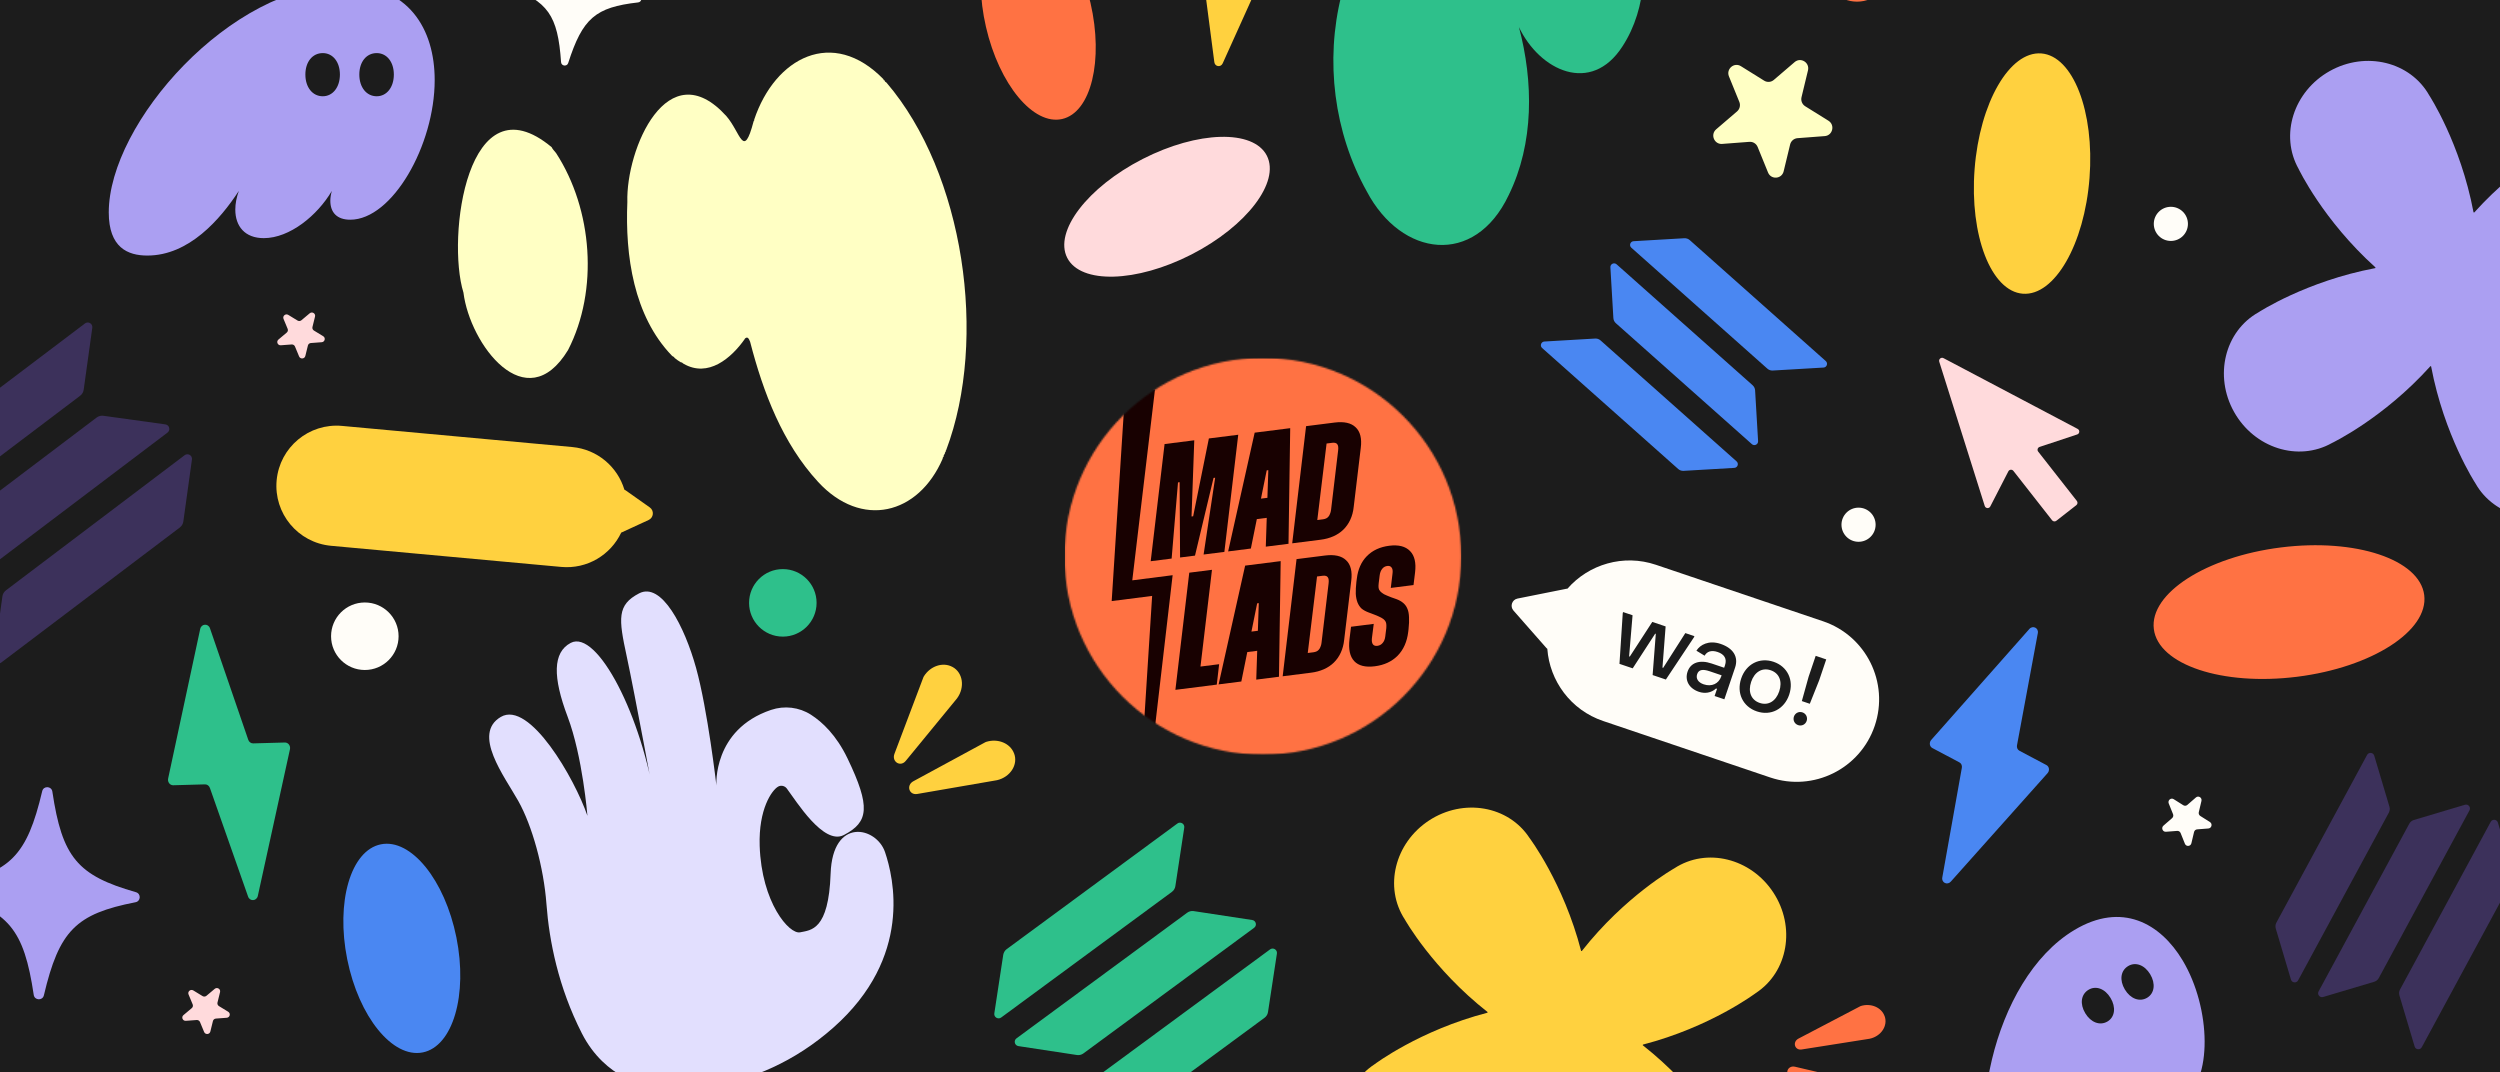
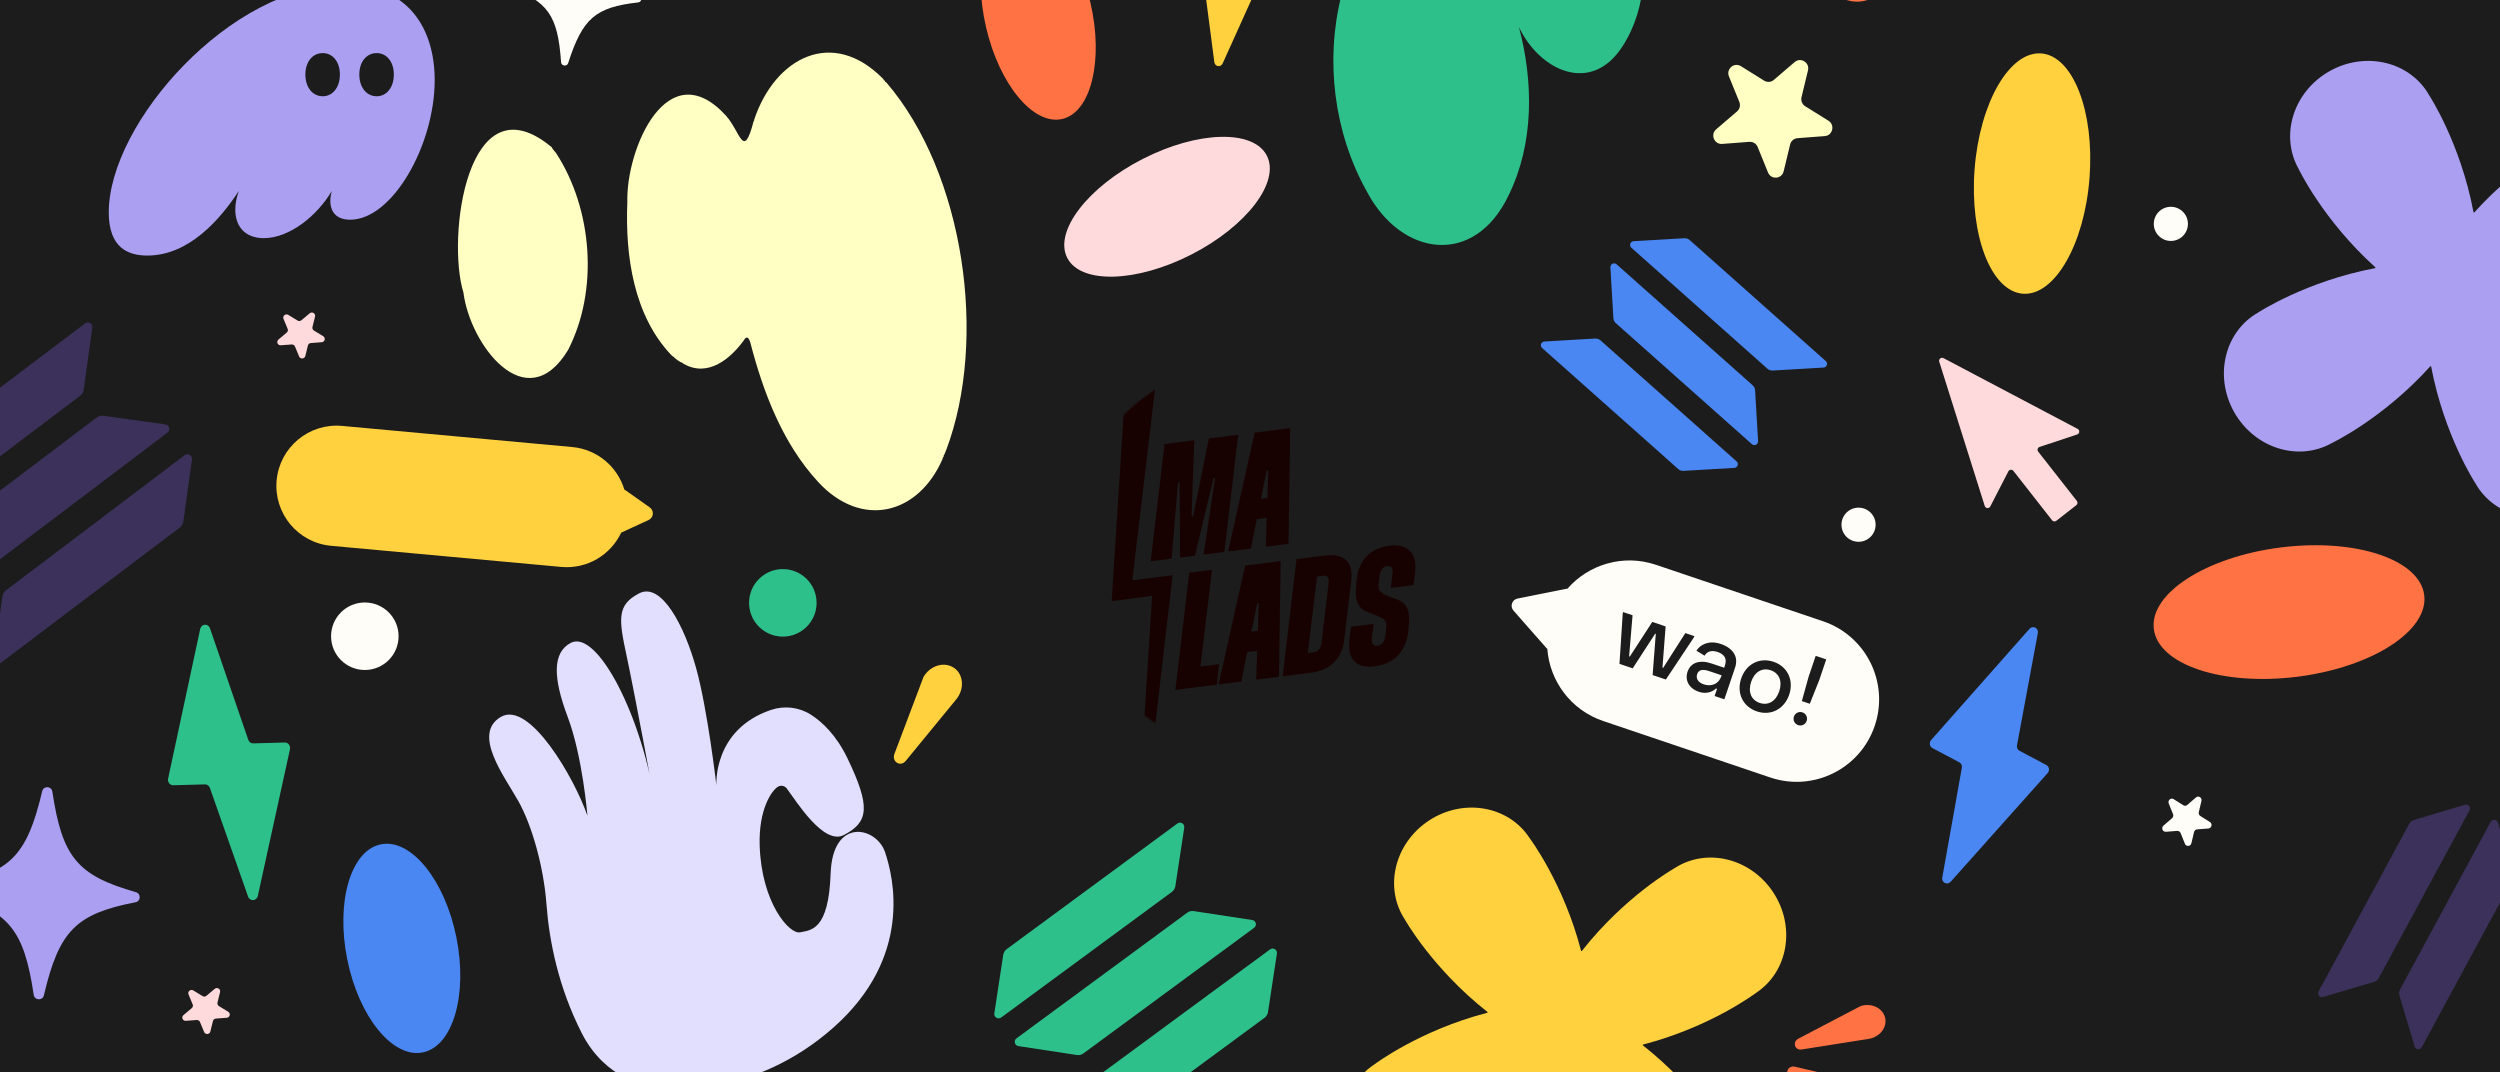
<svg xmlns="http://www.w3.org/2000/svg" fill="none" viewBox="0 0 1632 700" height="700" width="1632">
  <rect x="0" y="0" width="1632" height="700" fill="#808080" stroke="none" />
  <g clip-path="url(#clip0_1994_3553)">
    <rect fill="#1C1C1C" height="700" width="1632" />
    <path fill="#2EC08B" d="M991.527 17.545C1001.07 53.233 1001.52 93.509 984.863 127.4C962.67 174.283 914.837 167.816 892.275 125.017C870.787 86.567 864.913 39.622 875.665 -3.063C885.981 -51.035 930.203 -94.918 980.311 -67.67C986.429 -106.137 1022.72 -144.401 1062.1 -119.556C1084.5 -171.854 1122.58 -128.308 1121.89 -89.639C1125.33 -55.552 1094.76 -15.018 1069.04 -57.057C1075.59 -28.262 1075.83 4.672 1059.13 30.303C1038.68 62.045 1005.04 46.189 991.49 17.546C991.584 17.465 991.591 17.424 991.51 17.431C991.511 17.467 991.517 17.512 991.518 17.549L991.527 17.545Z" />
    <path fill="#FFFDF8" d="M1155.62 507.54C1183.78 517.057 1214.33 501.943 1223.84 473.783C1233.36 445.622 1218.25 415.079 1190.09 405.562L1081.02 368.704C1059.76 361.52 1037.14 368.373 1023.24 384.278C1022.97 384.286 1022.69 384.316 1022.41 384.373L990.627 390.74C987.029 391.461 985.56 395.807 987.983 398.564L1009.39 422.907C1009.61 423.155 1009.84 423.373 1010.09 423.562C1011.61 444.519 1025.4 463.533 1046.56 470.682L1155.62 507.54Z" clip-rule="evenodd" fill-rule="evenodd" />
    <path fill="#1C1C1C" d="M1057.19 433.366L1059.34 400.204L1059.56 399.554L1065.74 401.641L1063.48 428.468L1063.93 428.621L1078.61 405.989L1087.32 408.933L1085.25 435.826L1085.71 435.979L1100.18 413.281L1106.1 415.28L1105.88 415.93L1087.48 443.601L1078.83 440.68L1080.9 413.787L1080.51 413.656L1065.83 436.288L1057.19 433.366ZM1109.07 451.622C1102.5 449.404 1099.75 444.055 1101.64 438.466C1103.63 432.551 1109.54 430.493 1117.34 433.129L1125.53 435.896L1126.06 434.336C1127.53 429.982 1125.61 427.089 1121.26 425.617C1117.03 424.189 1114.23 425.414 1112.77 428.033L1107.42 424.779C1109.82 420.884 1115.52 417.74 1123.19 420.331C1131.51 423.143 1135.02 428.82 1132.65 435.839L1125.66 456.507L1119.29 454.354L1120.88 449.675L1120.23 449.455C1116.98 452.414 1112.84 452.896 1109.07 451.622ZM1107.9 440.076C1106.95 442.87 1108.46 445.48 1112.17 446.732C1117.37 448.489 1122 446.36 1123.62 441.551L1123.86 440.836L1116 438.178C1111.58 436.685 1108.91 437.086 1107.9 440.076ZM1146.85 464.39C1137.68 461.293 1133.47 452.337 1136.65 442.913C1139.84 433.489 1148.62 428.926 1157.79 432.023C1166.95 435.12 1171.17 444.076 1167.98 453.5C1164.8 462.924 1156.01 467.487 1146.85 464.39ZM1148.72 458.865C1154.3 460.754 1159.28 457.803 1161.48 451.303C1163.68 444.804 1161.51 439.437 1155.92 437.548C1150.33 435.659 1145.35 438.61 1143.15 445.11C1140.96 451.609 1143.13 456.977 1148.72 458.865ZM1176.24 457.666L1180.66 441.782L1185.28 428.133L1192.16 430.461L1187.55 444.11L1181.44 459.423L1176.24 457.666ZM1173.83 473.363C1171.42 472.55 1170.31 470.072 1171.07 467.798C1171.84 465.523 1174.24 464.231 1176.64 465.044C1179.04 465.856 1180.16 468.334 1179.39 470.609C1178.63 472.884 1176.23 474.176 1173.83 473.363Z" />
    <path fill="#FFD13F" d="M223.314 278.035C201.703 276.051 182.575 291.963 180.592 313.574C178.608 335.185 194.519 354.313 216.131 356.296L366.366 370.087C383.291 371.64 398.692 362.219 405.529 347.679C405.678 347.627 405.826 347.567 405.974 347.499L423.418 339.455C426.751 337.918 427.171 333.35 424.173 331.232L408.485 320.147C408.2 319.945 407.904 319.78 407.603 319.65C403.125 304.758 389.986 293.334 373.55 291.825L223.314 278.035Z" clip-rule="evenodd" fill-rule="evenodd" />
    <path fill="#FFDADC" d="M1356.32 280.007L1268.73 233.796C1267.18 232.98 1265.41 234.441 1265.94 236.126L1295.64 330.299C1296.17 331.969 1298.45 332.173 1299.26 330.602L1311.05 307.707C1311.71 306.433 1313.46 306.27 1314.35 307.403L1339.61 339.643C1340.28 340.496 1341.52 340.641 1342.37 339.973L1355.44 329.766C1356.29 329.099 1356.44 327.865 1355.77 327.012L1330.53 294.818C1329.69 293.751 1330.17 292.172 1331.47 291.74L1356.01 283.604C1357.65 283.065 1357.84 280.812 1356.3 280.001L1356.32 280.007Z" />
    <path fill="#FFFDF8" d="M416.574 1.58C388.701 4.762 380.337 11.844 370.923 41.138C370.124 43.636 366.443 43.192 366.261 40.563C364.139 9.851 357.717 0.949 331.415 -8.874C329.045 -9.763 329.463 -13.21 331.978 -13.491C359.851 -16.674 368.215 -23.756 377.629 -53.05C378.428 -55.548 382.109 -55.104 382.291 -52.475C384.412 -21.763 390.835 -12.861 417.136 -3.038C419.506 -2.149 419.089 1.298 416.574 1.58Z" />
    <path fill="#AB9FF2" d="M88.464 588.982C49.597 596.577 38.62 607.478 28.646 649.753C27.801 653.356 22.572 653.144 22.022 649.465C15.603 606.483 5.57 594.675 -32.54 583.791C-35.974 582.806 -35.772 577.908 -32.264 577.231C6.604 569.636 17.581 558.735 27.554 516.46C28.399 512.857 33.629 513.069 34.178 516.748C40.597 559.73 50.63 571.538 88.74 582.422C92.174 583.407 91.972 588.305 88.464 588.982Z" />
    <path fill="#FFFFC4" d="M1136.46 43.198L1151.64 52.657C1153.62 53.892 1156.17 53.697 1157.94 52.177L1171.55 40.523C1175.52 37.122 1181.49 40.837 1180.25 45.947L1176.03 63.449C1175.48 65.735 1176.45 68.118 1178.43 69.353L1193.61 78.812C1198.05 81.573 1196.39 88.449 1191.2 88.844L1173.41 90.198C1171.08 90.375 1169.14 92.044 1168.59 94.325L1164.37 111.826C1163.14 116.936 1156.15 117.468 1154.17 112.604L1147.39 95.942C1146.51 93.765 1144.33 92.416 1142.01 92.593L1124.22 93.948C1119.02 94.342 1116.36 87.797 1120.34 84.397L1133.94 72.742C1135.72 71.222 1136.32 68.718 1135.44 66.541L1128.66 49.879C1126.68 45.015 1132.03 40.437 1136.46 43.198Z" />
    <path fill="#FFDADC" d="M188.193 205.558L194.245 209.255C195.035 209.737 196.051 209.662 196.757 209.067L202.182 204.512C203.767 203.183 206.144 204.635 205.652 206.632L203.97 213.472C203.751 214.366 204.137 215.298 204.927 215.78L210.979 219.477C212.747 220.556 212.086 223.243 210.016 223.398L202.923 223.927C201.997 223.996 201.22 224.649 201.001 225.54L199.32 232.38C198.828 234.377 196.042 234.585 195.252 232.684L192.55 226.172C192.197 225.321 191.33 224.794 190.405 224.863L183.312 225.392C181.24 225.547 180.179 222.989 181.763 221.66L187.188 217.105C187.897 216.511 188.136 215.532 187.784 214.681L185.082 208.169C184.294 206.268 186.425 204.479 188.193 205.558Z" />
    <path fill="#FFDADC" d="M126.193 646.558L132.245 650.255C133.035 650.737 134.051 650.662 134.757 650.067L140.182 645.512C141.767 644.183 144.144 645.635 143.652 647.632L141.97 654.472C141.751 655.366 142.137 656.298 142.927 656.78L148.979 660.477C150.747 661.556 150.086 664.243 148.016 664.398L140.923 664.927C139.997 664.996 139.22 665.649 139.001 666.54L137.32 673.38C136.828 675.377 134.042 675.585 133.252 673.684L130.55 667.172C130.197 666.321 129.33 665.794 128.405 665.863L121.312 666.392C119.24 666.547 118.179 663.989 119.763 662.66L125.188 658.105C125.897 657.511 126.136 656.532 125.784 655.681L123.082 649.169C122.294 647.268 124.425 645.479 126.193 646.558Z" />
    <path fill="#FFFDF8" d="M1418.98 521.695L1425.27 525.662C1426.09 526.179 1427.14 526.098 1427.88 525.46L1433.51 520.573C1435.16 519.147 1437.62 520.705 1437.11 522.848L1435.37 530.187C1435.14 531.146 1435.54 532.145 1436.36 532.663L1442.65 536.63C1444.48 537.788 1443.79 540.671 1441.64 540.837L1434.28 541.405C1433.32 541.479 1432.51 542.179 1432.28 543.135L1430.54 550.475C1430.03 552.617 1427.13 552.84 1426.31 550.801L1423.51 543.814C1423.14 542.9 1422.24 542.335 1421.28 542.409L1413.92 542.977C1411.76 543.142 1410.66 540.398 1412.31 538.972L1417.94 534.085C1418.68 533.447 1418.93 532.397 1418.56 531.484L1415.75 524.497C1414.94 522.457 1417.15 520.537 1418.98 521.695Z" />
    <path fill="#FFFFC4" d="M370.802 228.542C390.933 189.416 386.787 136.676 363.107 100.074C362.136 98.676 360.807 97.627 360.115 96.075C305.056 50.26 291.39 155.101 302.543 191.031C306.748 224.759 343.319 273.695 370.802 228.542Z" />
    <path fill="#FFFFC4" d="M617.68 293.798C645.008 221.308 629.393 113.117 578.716 53.953C578.319 53.492 577.522 53.462 577.6 52.706C577.484 52.602 577.358 52.495 577.241 52.391C576.817 52.382 576.702 52.144 576.779 51.766C543.543 17.607 505.915 37.591 492.339 78.085C492.448 78.36 492.472 78.615 492.15 78.777C492.081 78.941 492.005 79.108 491.936 79.272C485.279 104.516 483.611 86.695 474.186 75.806C435.848 33.451 408.557 97.293 409.538 131.877C408.065 166.715 413.575 206.22 438.596 232.171C439.089 232.805 440.165 232.807 440.337 233.636C441.66 234.727 443.059 235.709 444.544 236.56C445.378 236.368 445.612 237.263 446.292 237.492C462.269 246.687 477.344 233.928 486.276 221.185C486.233 221.016 486.183 220.85 486.464 220.888C488.205 219.449 488.957 221.359 489.695 223.168C498.2 256.117 510.865 289.425 534.107 314.645C562.261 345.162 599.46 336.25 615.404 299.376C615.172 298.758 615.904 298.412 616.082 297.852C615.834 297.099 616.508 296.753 616.813 296.165C616.604 295.558 617.17 295.229 617.393 294.737C617.275 294.357 617.405 294.059 617.684 293.804L617.68 293.798Z" />
    <path fill="#FFD13F" d="M1010.91 722.159C982.624 758.155 950.447 776.195 950.447 776.195C929.451 789.92 900.525 782.827 885.833 760.343C871.135 737.867 876.25 708.518 897.24 694.801C897.24 694.801 926.678 672.564 970.998 661.103L971.093 660.667C935.097 632.384 917.057 600.207 917.057 600.207C903.333 579.211 910.425 550.285 932.909 535.592C955.386 520.895 984.734 526.009 998.451 547C998.451 547 1020.69 576.438 1032.15 620.758L1032.59 620.853C1060.87 584.857 1093.05 566.817 1093.05 566.817C1114.04 553.092 1142.97 560.185 1157.66 582.669C1172.36 605.145 1167.24 634.494 1146.25 648.211C1146.25 648.211 1116.81 670.449 1072.5 681.909L1072.4 682.345C1108.4 710.629 1126.44 742.806 1126.44 742.806C1140.16 763.801 1133.07 792.727 1110.58 807.42C1088.11 822.117 1058.76 817.003 1045.04 796.012C1045.04 796.012 1022.8 766.575 1011.34 722.255L1010.91 722.159Z" />
    <path fill="#AB9FF2" d="M1651.01 203.156C1685.26 233.972 1701.22 267.494 1701.22 267.494C1713.6 289.499 1704.53 318.071 1680.97 331.317C1657.41 344.569 1628.28 337.465 1615.92 315.466C1615.92 315.466 1595.56 284.413 1587.02 239.138L1586.59 239.013C1555.78 273.263 1522.25 289.221 1522.25 289.221C1500.25 301.595 1471.68 292.533 1458.43 268.969C1445.18 245.412 1452.28 216.283 1474.28 203.917C1474.28 203.917 1505.34 183.56 1550.61 175.024L1550.73 174.592C1516.48 143.775 1500.53 110.253 1500.53 110.253C1488.15 88.249 1497.22 59.677 1520.78 46.431C1544.34 33.179 1573.46 40.283 1585.83 62.282C1585.83 62.282 1606.19 93.335 1614.72 138.61L1615.16 138.735C1645.97 104.484 1679.49 88.527 1679.49 88.527C1701.5 76.153 1730.07 85.215 1743.32 108.779C1756.57 132.335 1749.46 161.465 1727.47 173.831C1727.47 173.831 1696.41 194.188 1651.14 202.724L1651.01 203.156Z" />
    <path fill="#2EC08B" d="M715.393 705.494C715.611 704.033 716.41 702.684 717.644 701.782L829.083 619.774C831.12 618.273 833.948 619.981 833.566 622.479L827.749 660.694C827.531 662.155 826.733 663.503 825.498 664.406L714.06 746.414C712.022 747.914 709.195 746.206 709.576 743.708L715.393 705.494Z" />
    <path fill="#2EC08B" d="M654.911 623.306C655.171 621.82 655.969 620.471 657.162 619.594L768.601 537.586C770.638 536.086 773.465 537.794 773.084 540.292L767.267 578.506C767.049 579.967 766.25 581.316 765.016 582.218L653.577 664.226C651.54 665.727 648.713 664.019 649.094 661.521L654.911 623.306Z" />
    <path fill="#2EC08B" d="M779.227 594.766C777.767 594.547 776.245 594.903 775.017 595.808L663.579 677.816C661.542 679.317 662.331 682.525 664.832 682.899L703.046 688.716C704.507 688.935 706.029 688.579 707.256 687.674L818.694 605.665C820.732 604.165 819.942 600.957 817.442 600.583L779.227 594.766Z" />
    <path fill="#4A87F2" d="M1041.32 221.003C1042.59 220.925 1043.86 221.355 1044.84 222.231L1133.64 301.183C1135.26 302.626 1134.33 305.306 1132.16 305.432L1099.03 307.374C1097.76 307.452 1096.48 307.022 1095.51 306.146L1006.71 227.194C1005.08 225.751 1006.01 223.071 1008.18 222.945L1041.32 221.003Z" />
    <path fill="#4A87F2" d="M1099.55 155.514C1100.84 155.466 1102.12 155.896 1103.07 156.742L1191.86 235.694C1193.49 237.137 1192.56 239.817 1190.39 239.943L1157.25 241.885C1155.99 241.963 1154.71 241.533 1153.73 240.657L1064.94 161.705C1063.31 160.262 1064.24 157.582 1066.41 157.456L1099.55 155.514Z" />
    <path fill="#4A87F2" d="M1145.73 254.837C1145.66 253.571 1145.09 252.357 1144.11 251.487L1055.31 172.535C1053.69 171.092 1051.13 172.329 1051.26 174.496L1053.21 207.634C1053.28 208.9 1053.85 210.115 1054.83 210.984L1143.63 289.936C1145.25 291.379 1147.81 290.143 1147.68 287.975L1145.73 254.837Z" />
    <path fill="#3C315B" d="M1.568 389.315C1.778 387.769 2.603 386.332 3.896 385.361L120.527 297.161C122.66 295.547 125.671 297.314 125.303 299.958L119.683 340.422C119.472 341.969 118.647 343.405 117.355 344.376L0.723 432.576C-1.409 434.19 -4.421 432.424 -4.052 429.779L1.568 389.315Z" />
    <path fill="#3C315B" d="M-63.482 303.297C-63.228 301.723 -62.403 300.287 -61.154 299.343L55.477 211.143C57.61 209.529 60.621 211.296 60.253 213.94L54.633 254.404C54.422 255.951 53.597 257.387 52.305 258.358L-64.327 346.558C-66.459 348.172 -69.47 346.406 -69.102 343.761L-63.482 303.297Z" />
    <path fill="#3C315B" d="M67.497 271.421C65.951 271.211 64.347 271.608 63.063 272.581L-53.569 360.782C-55.701 362.395 -54.822 365.775 -52.175 366.136L-11.711 371.756C-10.165 371.966 -8.561 371.569 -7.277 370.596L109.355 282.395C111.487 280.782 110.608 277.402 107.961 277.041L67.497 271.421Z" />
    <path fill="#E2DFFE" d="M569.145 -43.103C569.325 -44.358 570.003 -45.521 571.059 -46.303L666.318 -117.322C668.06 -118.622 670.497 -117.17 670.183 -115.023L665.392 -82.175C665.212 -80.92 664.533 -79.757 663.478 -78.976L568.218 -7.956C566.477 -6.657 564.04 -8.108 564.354 -10.255L569.145 -43.103Z" />
    <path fill="#FFD13F" d="M811.09 -45.859L802.977 -111.796C802.603 -114.822 798.756 -115.371 797.514 -112.578L762.389 -33.822C761.569 -31.985 762.575 -29.857 764.431 -29.518L782.023 -26.309C783.23 -26.09 784.153 -25.074 784.324 -23.773L792.719 40.587C793.11 43.592 796.924 44.131 798.175 41.363L832.991 -35.768C833.823 -37.607 832.816 -39.741 830.954 -40.085L813.394 -43.291C812.18 -43.51 811.249 -44.544 811.091 -45.846L811.09 -45.859Z" />
    <path fill="#2EC08B" d="M162.055 482.924L137.071 410.157C135.923 406.819 131.432 407.117 130.694 410.579L109.757 508.225C109.269 510.504 110.918 512.674 113.102 512.613L133.803 512.036C135.223 511.996 136.512 512.925 137.017 514.359L161.943 585.27C163.106 588.581 167.557 588.279 168.311 584.843L189.286 489.113C189.789 486.83 188.137 484.653 185.944 484.709L165.28 485.282C163.853 485.325 162.551 484.376 162.059 482.938L162.055 482.924Z" />
    <path fill="#4A87F2" d="M1316.69 486.564L1330.3 413.284C1330.93 409.921 1327.01 408.036 1324.75 410.606L1260.71 483.021C1259.22 484.711 1259.57 487.327 1261.43 488.314L1279.1 497.679C1280.32 498.321 1280.96 499.719 1280.7 501.169L1267.92 572.855C1267.32 576.202 1271.21 578.065 1273.48 575.525L1336.63 504.744C1338.14 503.057 1337.79 500.434 1335.92 499.438L1318.28 490.088C1317.06 489.445 1316.42 488.024 1316.69 486.578L1316.69 486.564Z" />
    <path fill="#AB9FF2" d="M96.176 166.826C123.327 166.826 143.731 143.26 155.907 124.638C154.427 128.758 153.604 132.878 153.604 136.833C153.604 147.709 159.857 155.455 172.198 155.455C189.146 155.455 207.247 140.623 216.626 124.638C215.968 126.945 215.639 129.087 215.639 131.065C215.639 138.646 219.917 143.425 228.638 143.425C256.118 143.425 283.762 94.81 283.762 52.293C283.762 19.169 266.978 -10 224.854 -10C150.806 -10 71 80.308 71 138.646C71 161.552 83.341 166.826 96.176 166.826ZM199.348 48.667C199.348 40.427 203.956 34.66 210.702 34.66C217.284 34.66 221.892 40.427 221.892 48.667C221.892 56.907 217.284 62.84 210.702 62.84C203.956 62.84 199.348 56.907 199.348 48.667ZM234.562 48.667C234.562 40.427 239.169 34.66 245.916 34.66C252.498 34.66 257.105 40.427 257.105 48.667C257.105 56.907 252.498 62.84 245.916 62.84C239.169 62.84 234.562 56.907 234.562 48.667Z" />
-     <path fill="#AB9FF2" d="M1337.4 793.524C1357.34 781.589 1361.96 755.313 1362.72 736.284C1363.44 739.96 1364.65 743.348 1366.39 746.253C1371.17 754.24 1379.17 757.18 1388.23 751.755C1400.68 744.305 1407.45 725.455 1407.31 709.592C1407.84 711.576 1408.54 713.294 1409.41 714.747C1412.75 720.314 1417.99 721.943 1424.39 718.109C1444.58 706.029 1443.51 658.174 1424.82 626.949C1410.26 602.622 1385.11 588.578 1354.17 607.096C1299.79 639.646 1280.88 741.052 1306.52 783.896C1316.59 800.719 1327.97 799.166 1337.4 793.524ZM1361.23 661.394C1357.61 655.342 1358.45 649.081 1363.41 646.115C1368.24 643.222 1374.16 645.432 1377.78 651.484C1381.41 657.535 1380.63 663.918 1375.8 666.811C1370.84 669.777 1364.85 667.445 1361.23 661.394ZM1387.09 645.914C1383.47 639.863 1384.32 633.601 1389.27 630.636C1394.1 627.742 1400.02 629.953 1403.65 636.004C1407.27 642.056 1406.49 648.438 1401.66 651.331C1396.7 654.297 1390.71 651.965 1387.09 645.914Z" />
    <path fill="#E2DFFE" d="M422.608 708.782C422.608 708.782 395.242 704.789 379.849 674.587C364.45 644.389 358.515 614.209 356.727 590.193C354.939 566.178 347.402 538.99 338.301 522.817C329.199 506.643 308.098 479.148 326.898 468.028C345.699 456.908 375.232 508.441 383.473 532.551C383.473 532.551 380.347 493.826 370.567 467.926C360.783 442.02 360.804 425.913 372.54 419.694C389.819 410.535 419.402 467.889 427.804 525.455C427.804 525.455 414.311 452.577 409.079 428.264C403.84 403.955 402.645 394.896 417.237 387.335C431.83 379.774 446.85 408.781 454.416 436.081C461.985 463.388 467.667 512.752 467.667 512.752C467.667 512.752 465.105 476.34 503.318 463.435C512.07 460.48 521.658 461.603 529.422 466.588C536.92 471.406 545.991 479.964 553.255 495.081C568.478 526.75 567.064 536.677 550.864 545.1C537.588 551.997 519.739 522.843 513.625 514.737C512.302 512.98 509.861 512.409 507.95 513.51C503.855 515.867 495.136 528.149 495.916 552.141C497.131 589.285 515.273 610.119 522.321 608.619C529.37 607.12 540.943 607.502 542.226 570.315C543.508 533.127 572.144 539.728 577.739 556.239C583.333 572.75 596.071 624.774 544.008 670.829C491.945 716.884 433.88 712.41 422.621 708.792L422.608 708.782Z" />
    <path fill="#FF7243" d="M639.68 810.925C632.011 814.233 555.389 861.72 518.933 825.565C488.622 795.515 522.697 759.307 546.711 764.505C528.127 748.426 537.322 699.51 578.723 705.556C629.499 712.954 637.697 802.806 639.682 810.952L639.68 810.925Z" />
    <path fill="#FFD13F" d="M621.745 435.351C628.634 439.041 630.031 448.659 624.773 455.871L591.259 496.717C587.794 500.937 581.941 497.255 583.899 492.09L602.747 442.225C602.832 442.015 602.917 441.806 603.031 441.624C607.224 434.772 615.513 431.973 621.728 435.359L621.745 435.351Z" />
-     <path fill="#FFD13F" d="M661.986 491.797C664.787 499.093 659.555 507.284 650.862 509.304L598.798 518.301C593.417 519.229 591.395 512.617 596.254 509.988L643.117 484.578C643.318 484.475 643.519 484.372 643.725 484.309C651.376 481.866 659.479 485.166 661.968 491.792L661.986 491.797Z" />
    <path fill="#FF7243" d="M1230.28 663.303C1232.57 669.551 1228.01 676.461 1220.59 678.075L1176.14 685.093C1171.54 685.817 1169.9 680.161 1174.07 677.982L1214.3 656.922C1214.47 656.836 1214.64 656.751 1214.82 656.7C1221.36 654.714 1228.22 657.625 1230.26 663.299L1230.28 663.303Z" />
    <path fill="#FF7243" d="M1223.93 722.001C1221.58 728.23 1213.61 730.48 1206.94 726.844L1168.71 703.094C1164.76 700.639 1167.22 695.287 1171.8 696.364L1216.01 706.725C1216.19 706.774 1216.38 706.822 1216.55 706.898C1222.8 709.675 1226.08 716.363 1223.92 721.988L1223.93 722.001Z" />
    <ellipse fill="#4A87F2" transform="rotate(-11.387 262.306 619.096)" ry="69.284" rx="36.342" cy="619.096" cx="262.306" />
    <ellipse fill="#FFDADC" transform="rotate(62.889 761.838 134.966)" ry="73.195" rx="35.007" cy="134.966" cx="761.838" />
    <ellipse fill="#FFD13F" transform="rotate(4.391 1326.53 113.308)" ry="78.659" rx="37.62" cy="113.308" cx="1326.53" />
    <ellipse fill="#FF7243" transform="rotate(82.845 1494.28 399.574)" ry="88.95" rx="42.541" cy="399.574" cx="1494.28" />
    <ellipse fill="#FF7243" transform="rotate(167.019 677.765 9.769)" ry="69.686" rx="35.007" cy="9.769" cx="677.765" />
    <circle fill="#2EC08B" r="22.038" cy="393.545" cx="511.029" />
    <circle fill="#FFFDF8" r="22.038" cy="415.334" cx="238.16" />
    <circle fill="#FFFDF8" r="11.143" cy="342.537" cx="1213.26" />
    <circle fill="#FFFDF8" r="11.143" cy="146.143" cx="1417.14" />
    <circle fill="#FF7243" r="22.038" cy="-20.959" cx="1212.27" />
    <mask height="260" width="260" y="233" x="695" maskUnits="userSpaceOnUse" style="mask-type:luminance" id="mask0_1994_3553">
      <path fill="white" d="M954.144 233.648H695.096V492.696H954.144V233.648Z" />
    </mask>
    <g mask="url(#mask0_1994_3553)">
      <mask height="260" width="260" y="233" x="694" maskUnits="userSpaceOnUse" style="mask-type:alpha" id="mask1_1994_3553">
        <path fill="#180101" d="M953.903 363.145C953.903 434.678 895.913 492.669 824.38 492.669C752.845 492.669 694.855 434.678 694.855 363.145C694.855 291.61 752.845 233.62 824.38 233.62C895.913 233.62 953.903 291.61 953.903 363.145Z" />
      </mask>
      <g mask="url(#mask1_1994_3553)">
-         <path fill="#FF7243" d="M954.144 233.648H695.096V492.696H954.144V233.648Z" />
-         <path fill="#180101" d="M843.556 354.676L852.611 278.196L871.254 275.839C874.291 275.455 876.953 275.513 879.24 276.013C881.528 276.513 883.405 277.459 884.873 278.852C886.411 280.236 887.468 282.075 888.046 284.37C888.614 286.594 888.702 289.274 888.309 292.409L883.703 330.874C883.38 334 882.625 336.822 881.436 339.34C880.31 341.778 878.821 343.904 876.97 345.716C875.117 347.529 872.934 348.989 870.419 350.096C867.905 351.203 865.165 351.944 862.199 352.319L843.556 354.676ZM869.697 289.058L865.99 289.527L859.929 339.476L863.637 339.008C864.413 338.909 865.106 338.714 865.715 338.422C866.324 338.13 866.814 337.745 867.184 337.268C867.624 336.781 867.976 336.163 868.24 335.412C868.574 334.652 868.794 333.835 868.899 332.961L873.544 293.953C873.649 293.078 873.657 292.288 873.568 291.582C873.478 290.876 873.265 290.329 872.93 289.941C872.665 289.544 872.236 289.275 871.644 289.135C871.123 288.985 870.473 288.96 869.697 289.058Z" clip-rule="evenodd" fill-rule="evenodd" />
+         <path fill="#FF7243" d="M954.144 233.648H695.096H954.144V233.648Z" />
        <path fill="#180101" d="M819.051 282.44L801.734 359.965L816.563 358.09L820.457 338.871L826.931 338.053L826.309 356.858L841.139 354.982L842.25 279.506L819.051 282.44ZM827.363 324.976L823.164 325.507L826.9 307.061L827.959 306.927L827.363 324.976Z" clip-rule="evenodd" fill-rule="evenodd" />
        <path fill="#180101" d="M760.234 289.877L751.179 366.358L764.843 364.63L768.997 314.921L770.056 314.787L770.352 363.934L780.097 362.701L792.196 311.988L793.255 311.854L785.711 361.991L799.27 360.276L808.325 283.796L789.153 286.221L778.895 337.024L777.836 337.158L779.619 287.426L760.234 289.877Z" />
        <path fill="#180101" d="M923.75 373.721L922.742 381.92L907.912 383.796L909.011 374.616C909.282 372.788 909.113 371.446 908.502 370.591C907.882 369.664 906.938 369.282 905.666 369.443C904.254 369.621 903.116 370.267 902.253 371.381C901.388 372.495 900.853 373.926 900.643 375.674L900.001 380.814C899.861 381.979 899.846 382.985 899.953 383.833C900.051 384.61 900.391 385.32 900.975 385.964C901.559 386.607 902.394 387.255 903.481 387.907C904.63 388.48 906.184 389.144 908.146 389.9L911.524 391.088C913.406 391.782 914.912 392.631 916.043 393.637C917.246 394.633 918.162 395.917 918.79 397.486C919.411 398.986 919.749 400.809 919.805 402.954C919.931 405.092 919.829 407.687 919.498 410.742L919.289 412.491C918.521 418.902 916.233 424.07 912.425 427.996C908.608 431.85 903.627 434.166 897.483 434.943C891.338 435.72 886.857 434.601 884.036 431.585C881.214 428.57 880.184 423.821 880.942 417.34L881.952 409.141L896.781 407.265L895.589 416.564C895.389 418.383 895.594 419.721 896.204 420.576C896.814 421.432 897.79 421.774 899.132 421.605C900.544 421.426 901.687 420.816 902.56 419.773C903.503 418.72 904.079 417.32 904.289 415.571L904.982 409.995C905.061 408.909 905.05 407.978 904.953 407.2C904.845 406.354 904.539 405.638 904.035 405.056C903.522 404.404 902.727 403.787 901.649 403.206C900.571 402.625 899.126 401.982 897.315 401.279L893.473 399.827C891.592 399.132 890.049 398.287 888.847 397.291C887.707 396.216 886.822 394.892 886.193 393.321C885.555 391.68 885.172 389.791 885.046 387.655C884.981 385.439 885.119 382.839 885.458 379.854L885.734 377.775C886.466 371.656 888.644 366.753 892.269 363.065C895.953 359.299 900.833 357.031 906.906 356.263C912.978 355.496 917.501 356.646 920.472 359.715C923.433 362.711 924.526 367.38 923.75 373.721Z" />
        <path fill="#180101" d="M846.386 364.992L837.33 441.474L855.973 439.116C858.939 438.741 861.679 438 864.194 436.892C866.709 435.785 868.892 434.325 870.743 432.513C872.596 430.7 874.084 428.574 875.211 426.137C876.399 423.618 877.155 420.797 877.476 417.671L882.084 379.204C882.476 376.07 882.389 373.39 881.82 371.167C881.243 368.872 880.186 367.033 878.647 365.648C877.18 364.256 875.303 363.31 873.015 362.809C870.727 362.309 868.066 362.251 865.029 362.635L846.386 364.992ZM859.764 376.323L863.471 375.855C864.248 375.756 864.897 375.782 865.419 375.931C866.01 376.071 866.438 376.34 866.705 376.738C867.04 377.125 867.253 377.673 867.343 378.378C867.431 379.084 867.424 379.874 867.319 380.749L862.673 419.757C862.568 420.632 862.349 421.449 862.015 422.209C861.751 422.959 861.399 423.578 860.957 424.065C860.588 424.541 860.098 424.926 859.489 425.218C858.88 425.51 858.188 425.706 857.411 425.804L853.704 426.273L859.764 376.323Z" clip-rule="evenodd" fill-rule="evenodd" />
        <path fill="#180101" d="M795.508 446.762L812.826 369.236L836.024 366.303L834.913 441.779L820.083 443.654L820.705 424.849L814.231 425.668L810.338 444.886L795.508 446.762ZM816.938 412.304L821.137 411.773L821.734 393.724L820.674 393.857L816.938 412.304Z" clip-rule="evenodd" fill-rule="evenodd" />
        <path fill="#180101" d="M767.297 450.328L776.352 373.848L791.182 371.974L783.671 435.128L795.852 433.588L794.309 446.914L767.297 450.328Z" />
        <path fill="#180101" d="M734.37 257.334L753.97 254.254L739.15 378.851L765.494 375.485L753.522 478.533L746.362 479.437L752.114 389.012L725.71 392.385L734.37 257.334Z" />
      </g>
    </g>
    <path fill="#3C315B" d="M1566.34 649.822C1565.95 648.55 1566.09 647.147 1566.74 645.94L1625.94 536.497C1627.02 534.496 1629.98 534.801 1630.62 536.979L1640.55 570.294C1640.93 571.566 1640.8 572.969 1640.14 574.176L1580.94 683.619C1579.86 685.62 1576.91 685.315 1576.26 683.137L1566.34 649.822Z" />
-     <path fill="#3C315B" d="M1485.62 606.164C1485.26 604.856 1485.39 603.453 1486.03 602.282L1545.22 492.84C1546.31 490.838 1549.26 491.143 1549.91 493.321L1559.83 526.636C1560.21 527.908 1560.08 529.311 1559.42 530.519L1500.23 639.961C1499.15 641.962 1496.19 641.657 1495.54 639.479L1485.62 606.164Z" />
    <path fill="#3C315B" d="M1575.8 535.275C1574.52 535.657 1573.42 536.53 1572.77 537.737L1513.58 647.179C1512.49 649.181 1514.37 651.488 1516.54 650.833L1549.86 640.91C1551.13 640.527 1552.23 639.654 1552.88 638.448L1612.08 529.005C1613.16 527.004 1611.29 524.697 1609.11 525.351L1575.8 535.275Z" />
  </g>
  <defs>
    <clipPath id="clip0_1994_3553">
      <rect fill="white" height="700" width="1632" />
    </clipPath>
  </defs>
</svg>